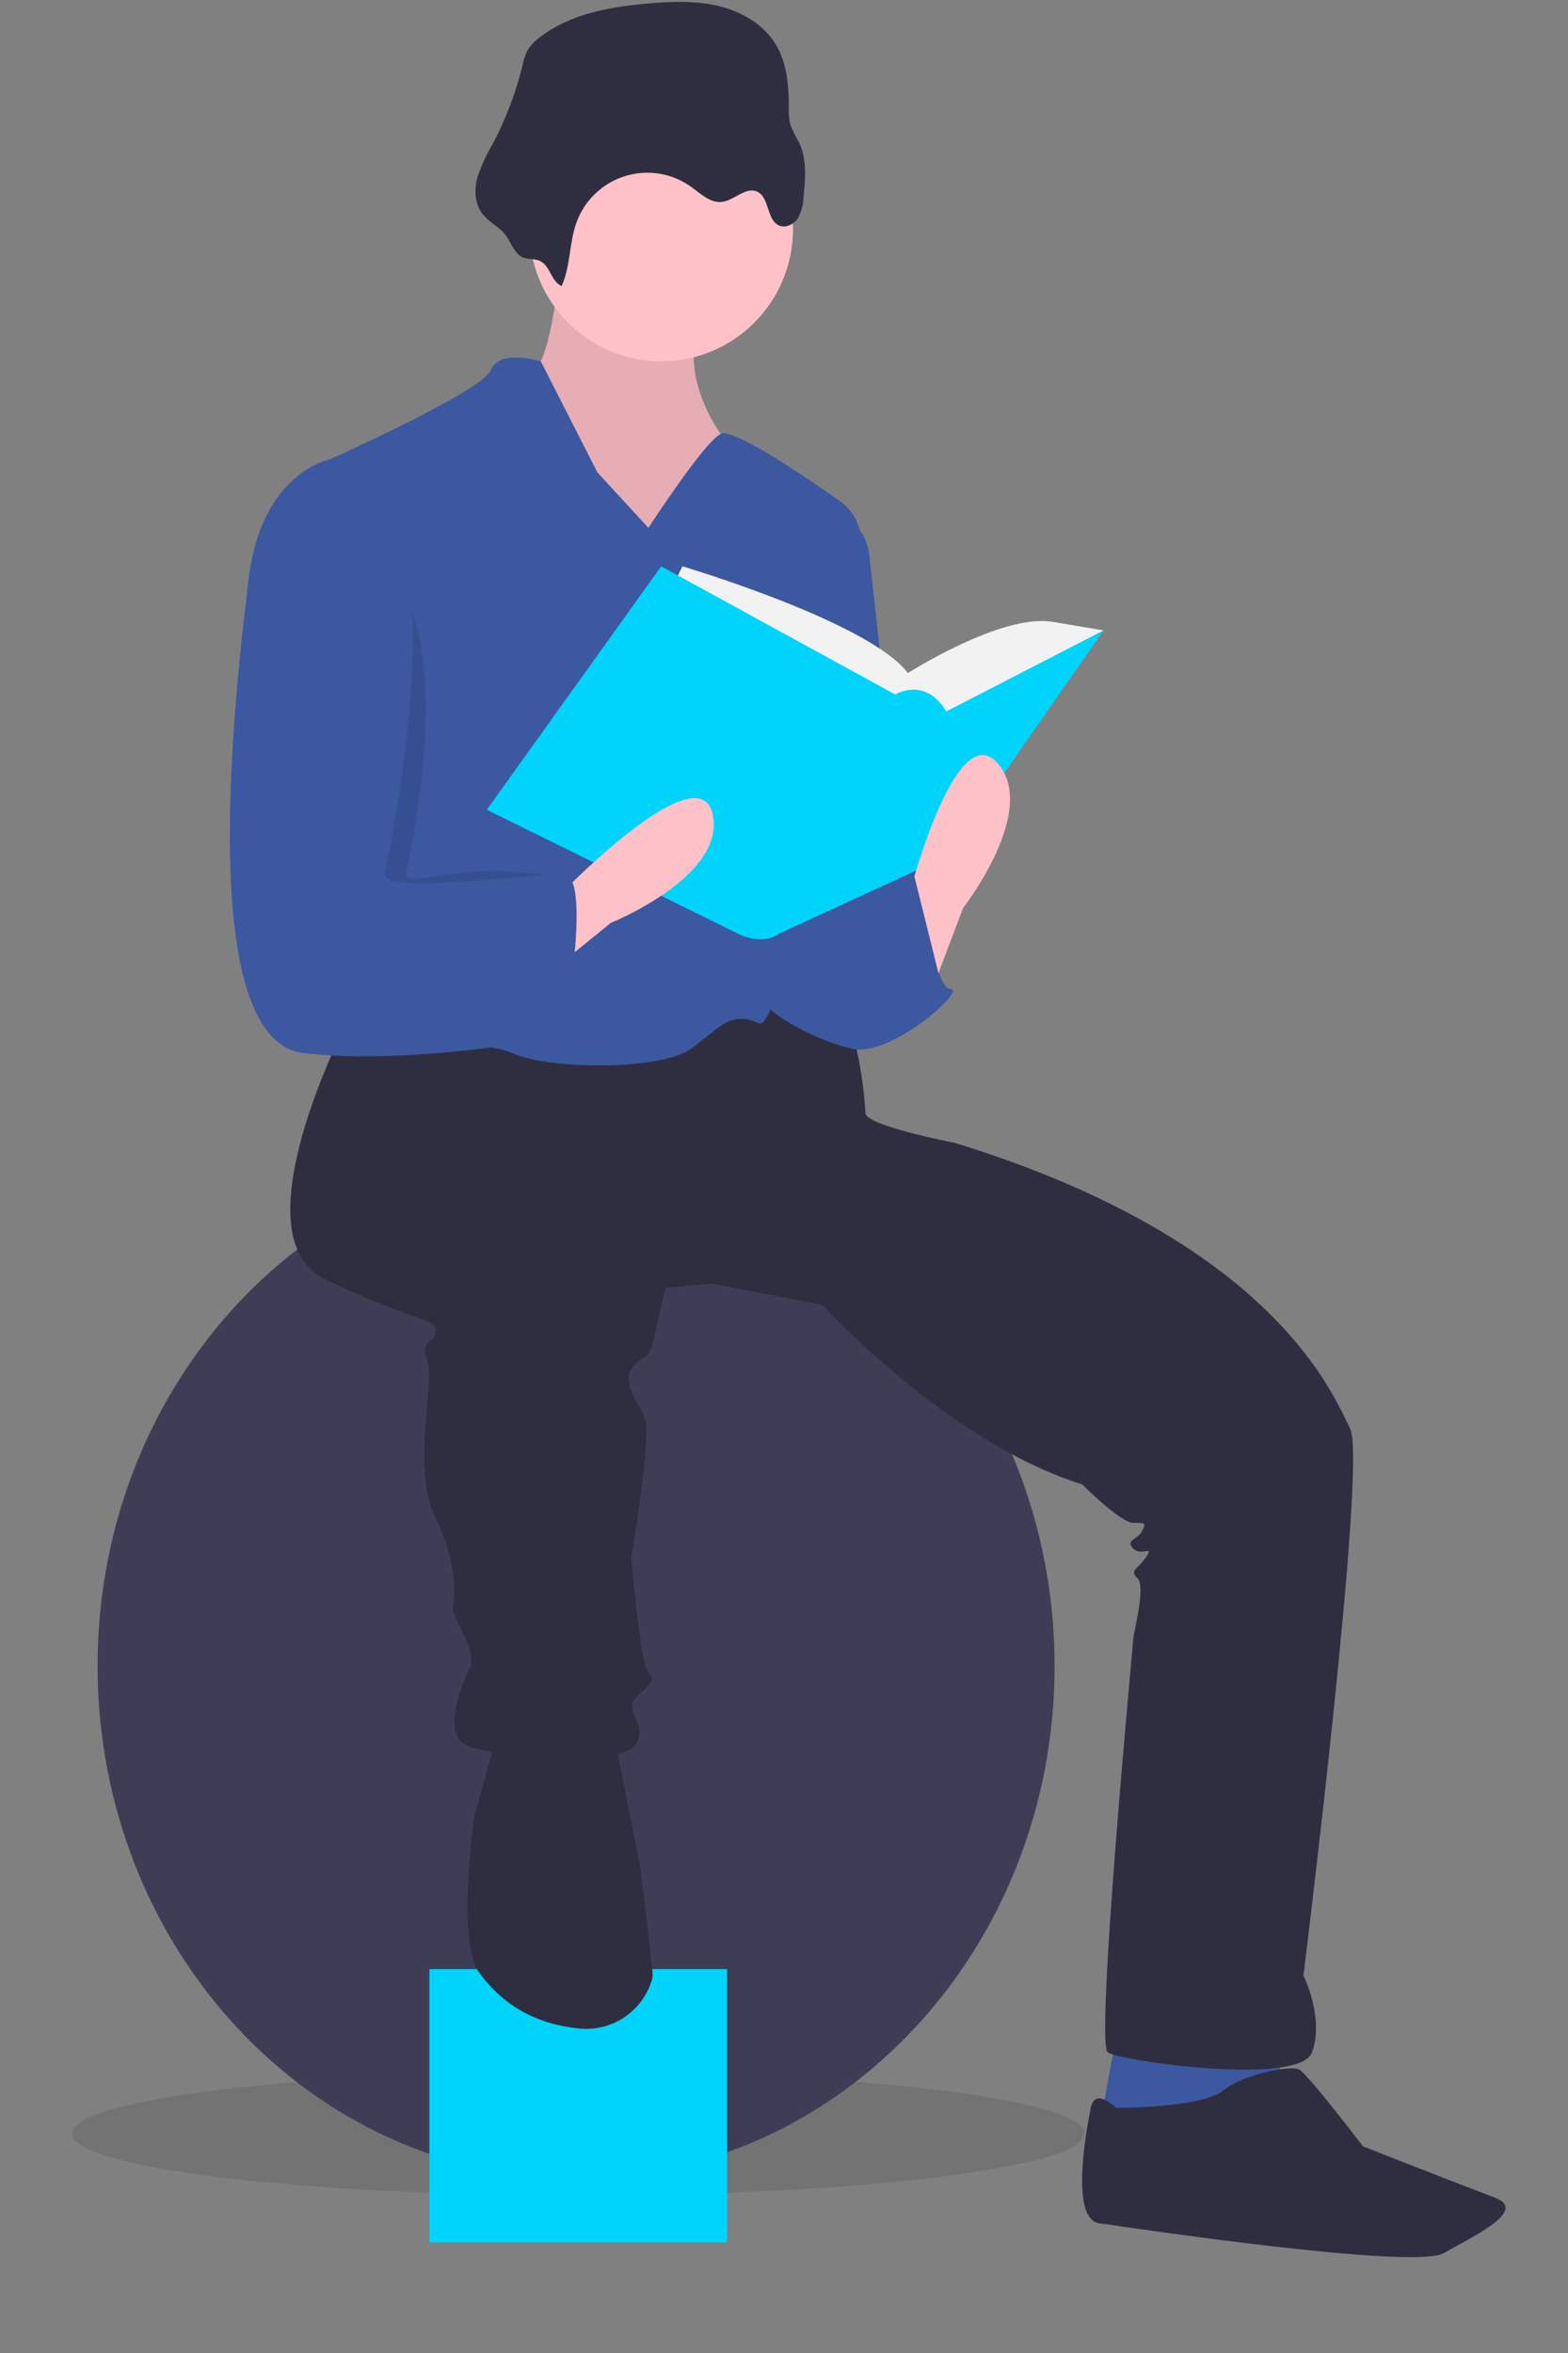
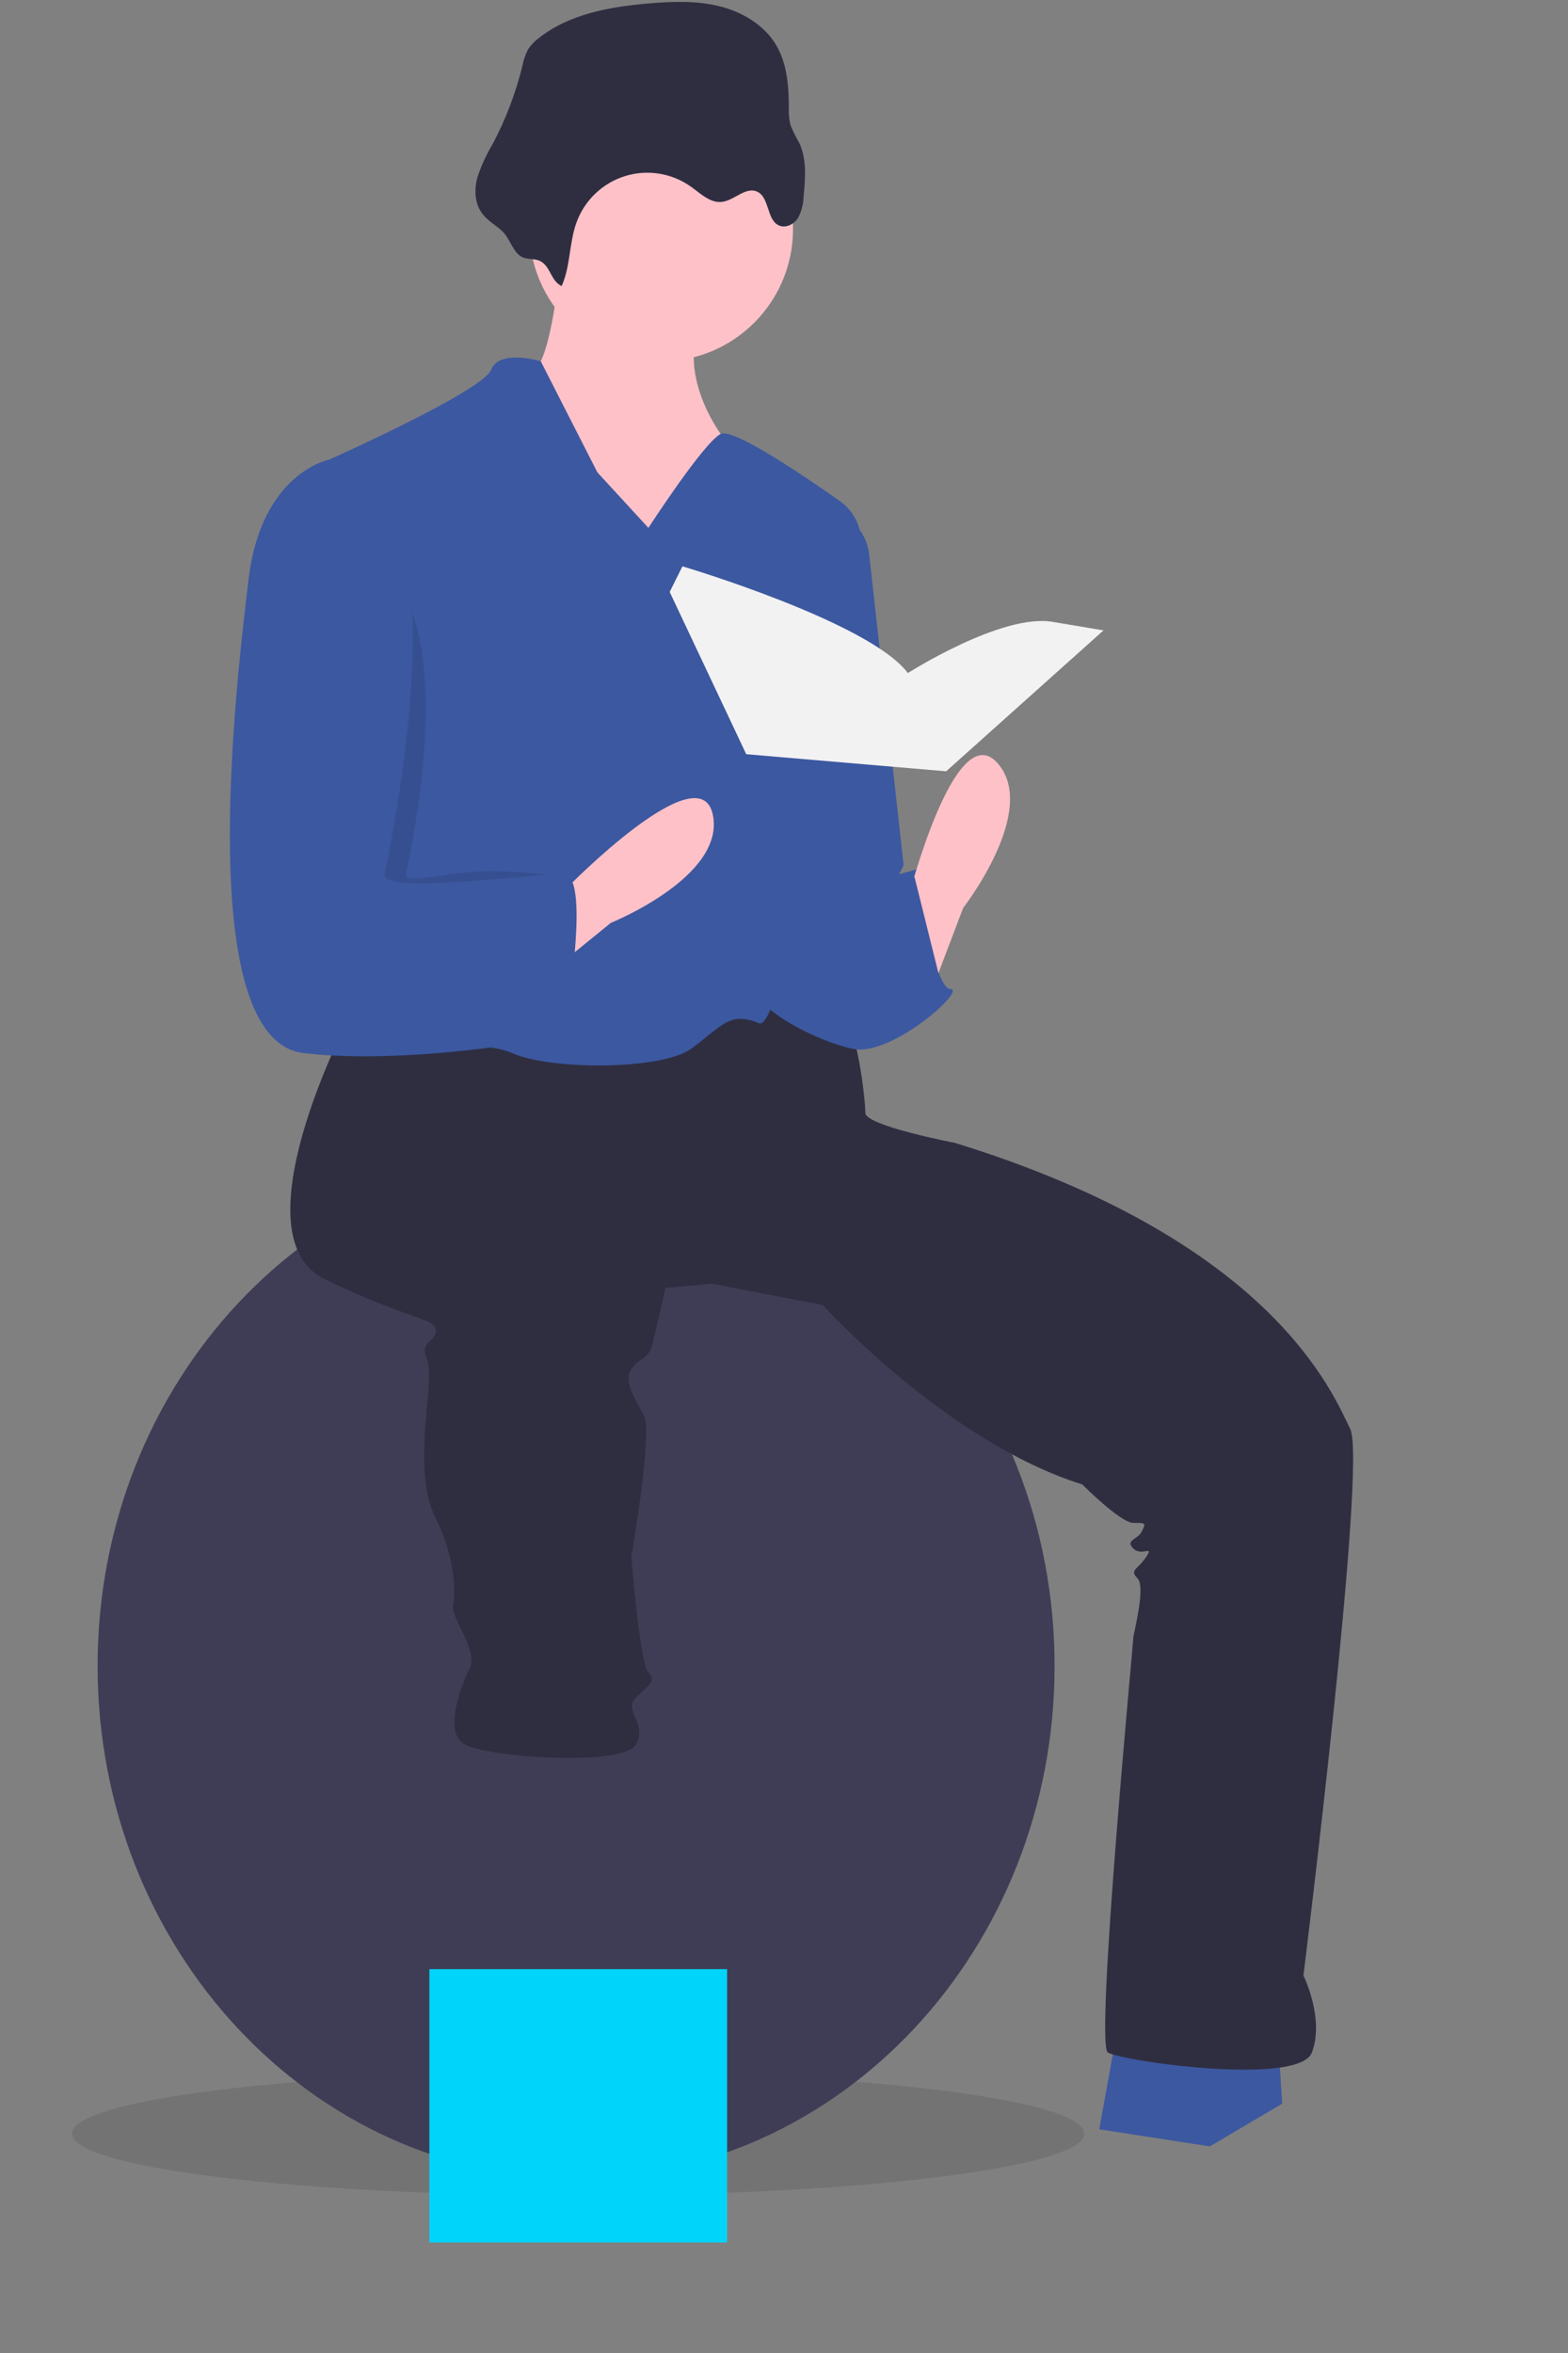
<svg xmlns="http://www.w3.org/2000/svg" width="88" height="132" viewBox="0 0 88 132" fill="none">
  <rect x="0" y="0" width="88" height="132" fill="#808080" stroke="none" />
  <path opacity="0.1" d="M32.451 123.163C48.14 123.163 60.858 121.608 60.858 119.69C60.858 117.771 48.14 116.216 32.451 116.216C16.763 116.216 4.045 117.771 4.045 119.69C4.045 121.608 16.763 123.163 32.451 123.163Z" fill="black" />
  <path d="M32.331 122.205C47.163 122.205 59.186 109.334 59.186 93.457C59.186 77.58 47.163 64.71 32.331 64.71C17.5 64.71 5.477 77.58 5.477 93.457C5.477 109.334 17.5 122.205 32.331 122.205Z" fill="#3F3D56" />
  <path d="M40.807 110.466H24.098V125.798H40.807V110.466Z" fill="#00D4FA" />
  <path d="M62.648 114.18L61.693 119.45L67.9 120.408L71.958 118.013L71.719 114.18H62.648Z" fill="#3C58A0" />
  <path d="M31.377 15.24C31.377 15.24 30.899 20.75 29.706 20.989C28.512 21.229 32.331 30.811 32.331 30.811H38.06L42.596 29.613L40.448 24.343C40.448 24.343 37.583 20.51 39.731 17.396C41.88 14.281 31.377 15.24 31.377 15.24Z" fill="#FFC1C8" />
-   <path opacity="0.1" d="M31.377 15.24C31.377 15.24 30.899 20.75 29.706 20.989C28.512 21.229 32.331 30.811 32.331 30.811H38.06L42.596 29.613L40.448 24.343C40.448 24.343 37.583 20.51 39.731 17.396C41.88 14.281 31.377 15.24 31.377 15.24Z" fill="black" />
  <path d="M19.442 57.403C19.442 57.403 13.236 69.381 18.249 71.776C23.262 74.172 24.455 73.933 24.455 74.651C24.455 75.37 23.5 75.13 23.978 76.328C24.455 77.526 23.023 82.317 24.455 85.192C25.887 88.067 25.41 90.223 25.41 90.223C25.41 90.223 25.41 90.463 25.887 91.421C26.365 92.379 26.604 93.098 26.365 93.577C26.126 94.056 24.694 97.17 26.126 97.889C27.558 98.608 34.958 99.087 35.675 97.889C36.391 96.691 34.958 95.972 35.675 95.254C36.391 94.535 36.868 94.296 36.391 93.816C35.913 93.337 35.436 87.348 35.436 87.348C35.436 87.348 36.629 80.401 36.152 79.442C35.675 78.484 34.958 77.526 35.436 76.807C35.913 76.089 36.391 76.328 36.629 75.37C36.868 74.412 37.345 72.256 37.345 72.256L39.971 72.016L46.178 73.214C46.178 73.214 53.1 80.88 60.739 83.275C60.739 83.275 62.887 85.432 63.603 85.432C64.32 85.432 64.32 85.432 64.081 85.911C63.842 86.39 63.126 86.39 63.603 86.869C64.081 87.348 64.797 86.629 64.32 87.348C63.842 88.067 63.365 88.067 63.842 88.546C64.32 89.025 63.603 91.66 63.603 91.9C63.603 92.139 61.455 114.658 62.171 115.138C62.887 115.617 72.913 117.054 73.629 115.138C74.345 113.221 73.152 110.825 73.152 110.825C73.152 110.825 76.733 82.078 75.778 80.161C74.823 78.245 71.481 69.62 53.578 64.11C53.578 64.11 48.565 63.152 48.565 62.433C48.565 61.715 48.087 57.163 47.133 56.923C46.178 56.684 40.687 56.444 40.687 56.444L33.765 58.6L24.216 56.923L19.442 57.403Z" fill="#2F2E41" />
-   <path d="M27.797 97.65L26.604 101.962C26.604 101.962 25.649 108.909 26.843 110.586C27.78 111.904 29.454 113.516 32.558 113.799C33.428 113.88 34.3 113.659 35.028 113.175C35.756 112.691 36.298 111.971 36.563 111.136C36.599 111.036 36.621 110.932 36.63 110.826C36.63 110.347 35.913 104.597 35.913 104.597L34.72 98.608L34.481 96.931L27.797 97.65Z" fill="#2F2E41" />
-   <path d="M62.649 118.252C62.649 118.252 61.455 117.054 61.216 118.252C60.978 119.45 60.023 124.481 61.694 124.721C63.365 124.96 79.358 127.356 81.029 126.397C82.7 125.439 85.803 124.002 83.894 123.283C81.984 122.564 76.494 120.408 76.494 120.408C76.494 120.408 73.391 116.336 72.913 116.096C72.436 115.857 69.81 116.336 68.616 117.294C67.423 118.252 62.649 118.252 62.649 118.252Z" fill="#2F2E41" />
  <path d="M37.107 20.27C41.194 20.27 44.507 16.945 44.507 12.844C44.507 8.742 41.194 5.417 37.107 5.417C33.02 5.417 29.707 8.742 29.707 12.844C29.707 16.945 33.02 20.27 37.107 20.27Z" fill="#FFC1C8" />
  <path d="M36.39 29.613L33.526 26.499L30.35 20.27C30.35 20.27 28.035 19.552 27.558 20.75C27.08 21.947 18.487 25.78 18.487 25.78C18.487 25.78 20.635 45.904 19.68 47.82C18.726 49.737 17.055 57.403 18.487 58.122C19.919 58.84 26.603 58.122 28.751 59.08C30.9 60.038 37.106 60.038 38.777 58.84C40.448 57.642 40.925 56.684 42.596 57.403C44.019 58.015 47.345 37.097 48.302 30.864C48.383 30.34 48.316 29.805 48.109 29.317C47.902 28.83 47.563 28.41 47.13 28.106C44.989 26.599 41.131 24 40.448 24.343C39.493 24.822 36.39 29.613 36.39 29.613Z" fill="#3C58A0" />
  <path d="M46.654 28.655C47.214 28.796 47.719 29.105 48.099 29.542C48.479 29.979 48.717 30.521 48.781 31.098L50.712 48.539C50.712 48.539 45.938 58.84 43.551 51.893C41.163 44.946 46.654 28.655 46.654 28.655Z" fill="#3C58A0" />
  <path d="M46.178 50.216L51.429 48.778C51.429 48.778 52.384 55.486 53.339 55.486C54.294 55.486 49.997 59.319 47.849 58.84C45.7 58.361 42.597 56.684 42.359 55.486C42.12 54.288 44.507 49.257 44.507 49.257L46.178 50.216Z" fill="#3C58A0" />
  <path d="M31.52 16.048C32.023 14.934 31.936 13.635 32.352 12.486C32.574 11.871 32.936 11.316 33.408 10.864C33.88 10.412 34.45 10.075 35.072 9.881C35.695 9.687 36.355 9.639 36.999 9.743C37.643 9.847 38.254 10.098 38.786 10.479C39.321 10.861 39.857 11.399 40.51 11.326C41.214 11.248 41.841 10.46 42.488 10.749C43.205 11.069 43.011 12.358 43.737 12.656C44.12 12.812 44.571 12.571 44.792 12.221C44.984 11.852 45.09 11.444 45.099 11.028C45.199 10.007 45.289 8.925 44.848 7.999C44.662 7.685 44.5 7.358 44.364 7.019C44.286 6.703 44.255 6.378 44.272 6.053C44.268 4.852 44.18 3.599 43.578 2.561C42.91 1.41 41.674 0.673 40.386 0.352C39.097 0.031 37.747 0.08 36.424 0.192C34.236 0.378 31.955 0.777 30.232 2.141C29.997 2.313 29.796 2.526 29.637 2.769C29.485 3.058 29.378 3.368 29.32 3.689C28.947 5.212 28.388 6.683 27.656 8.068C27.304 8.655 27.016 9.279 26.798 9.928C26.615 10.588 26.628 11.34 27.01 11.907C27.322 12.369 27.82 12.615 28.211 12.992C28.598 13.367 28.78 14.086 29.209 14.369C29.584 14.616 30.033 14.442 30.415 14.704C30.906 15.04 30.942 15.778 31.52 16.048Z" fill="#2F2E41" />
  <path d="M37.584 33.207L38.3 31.77C38.3 31.77 48.803 34.884 50.952 37.759C50.952 37.759 56.203 34.405 59.068 34.884L61.932 35.363L53.1 43.269L41.881 42.31L37.584 33.207Z" fill="#F2F2F2" />
-   <path d="M37.107 31.77L27.32 45.425L41.404 52.372C41.404 52.372 42.721 53.091 43.733 52.372L53.101 48.06L61.933 35.363L53.101 39.915C53.101 39.915 52.146 37.998 50.236 38.956L37.107 31.77Z" fill="#00D4FA" />
  <path d="M52.145 55.966L54.054 50.935C54.054 50.935 58.351 45.425 55.964 42.79C53.577 40.154 50.951 50.456 50.951 50.456L52.145 55.966Z" fill="#FFC1C8" />
  <path d="M30.111 55.163L34.278 51.773C34.278 51.773 40.75 49.17 40.002 45.688C39.255 42.207 31.833 49.795 31.833 49.795L30.111 55.163Z" fill="#FFC1C8" />
  <path opacity="0.1" d="M19.8 30.931H19.561C19.561 30.931 15.861 26.499 15.145 32.488C14.429 38.477 12.042 58.361 18.248 59.08C24.455 59.798 28.871 56.085 28.871 56.085C28.871 56.085 33.407 49.138 31.736 49.138C30.927 49.138 28.728 48.773 26.723 48.898C24.583 49.032 22.661 49.636 22.784 49.018C23.023 47.82 26.484 32.608 19.8 30.931Z" fill="black" />
  <path d="M19.442 26.259L18.487 25.78C18.487 25.78 14.668 26.499 13.952 32.488C13.236 38.477 10.849 58.361 17.055 59.08C23.262 59.798 31.616 58.121 31.616 58.121C31.616 58.121 33.287 49.018 31.616 49.018C29.945 49.018 21.352 50.216 21.591 49.018C21.829 47.82 26.126 27.936 19.442 26.259Z" fill="#3C58A0" />
-   <path d="M48.684 53.211L51.316 49.162L52.98 55.846L48.684 57.762V53.211Z" fill="#3C58A0" />
+   <path d="M48.684 53.211L51.316 49.162L52.98 55.846L48.684 57.762Z" fill="#3C58A0" />
</svg>